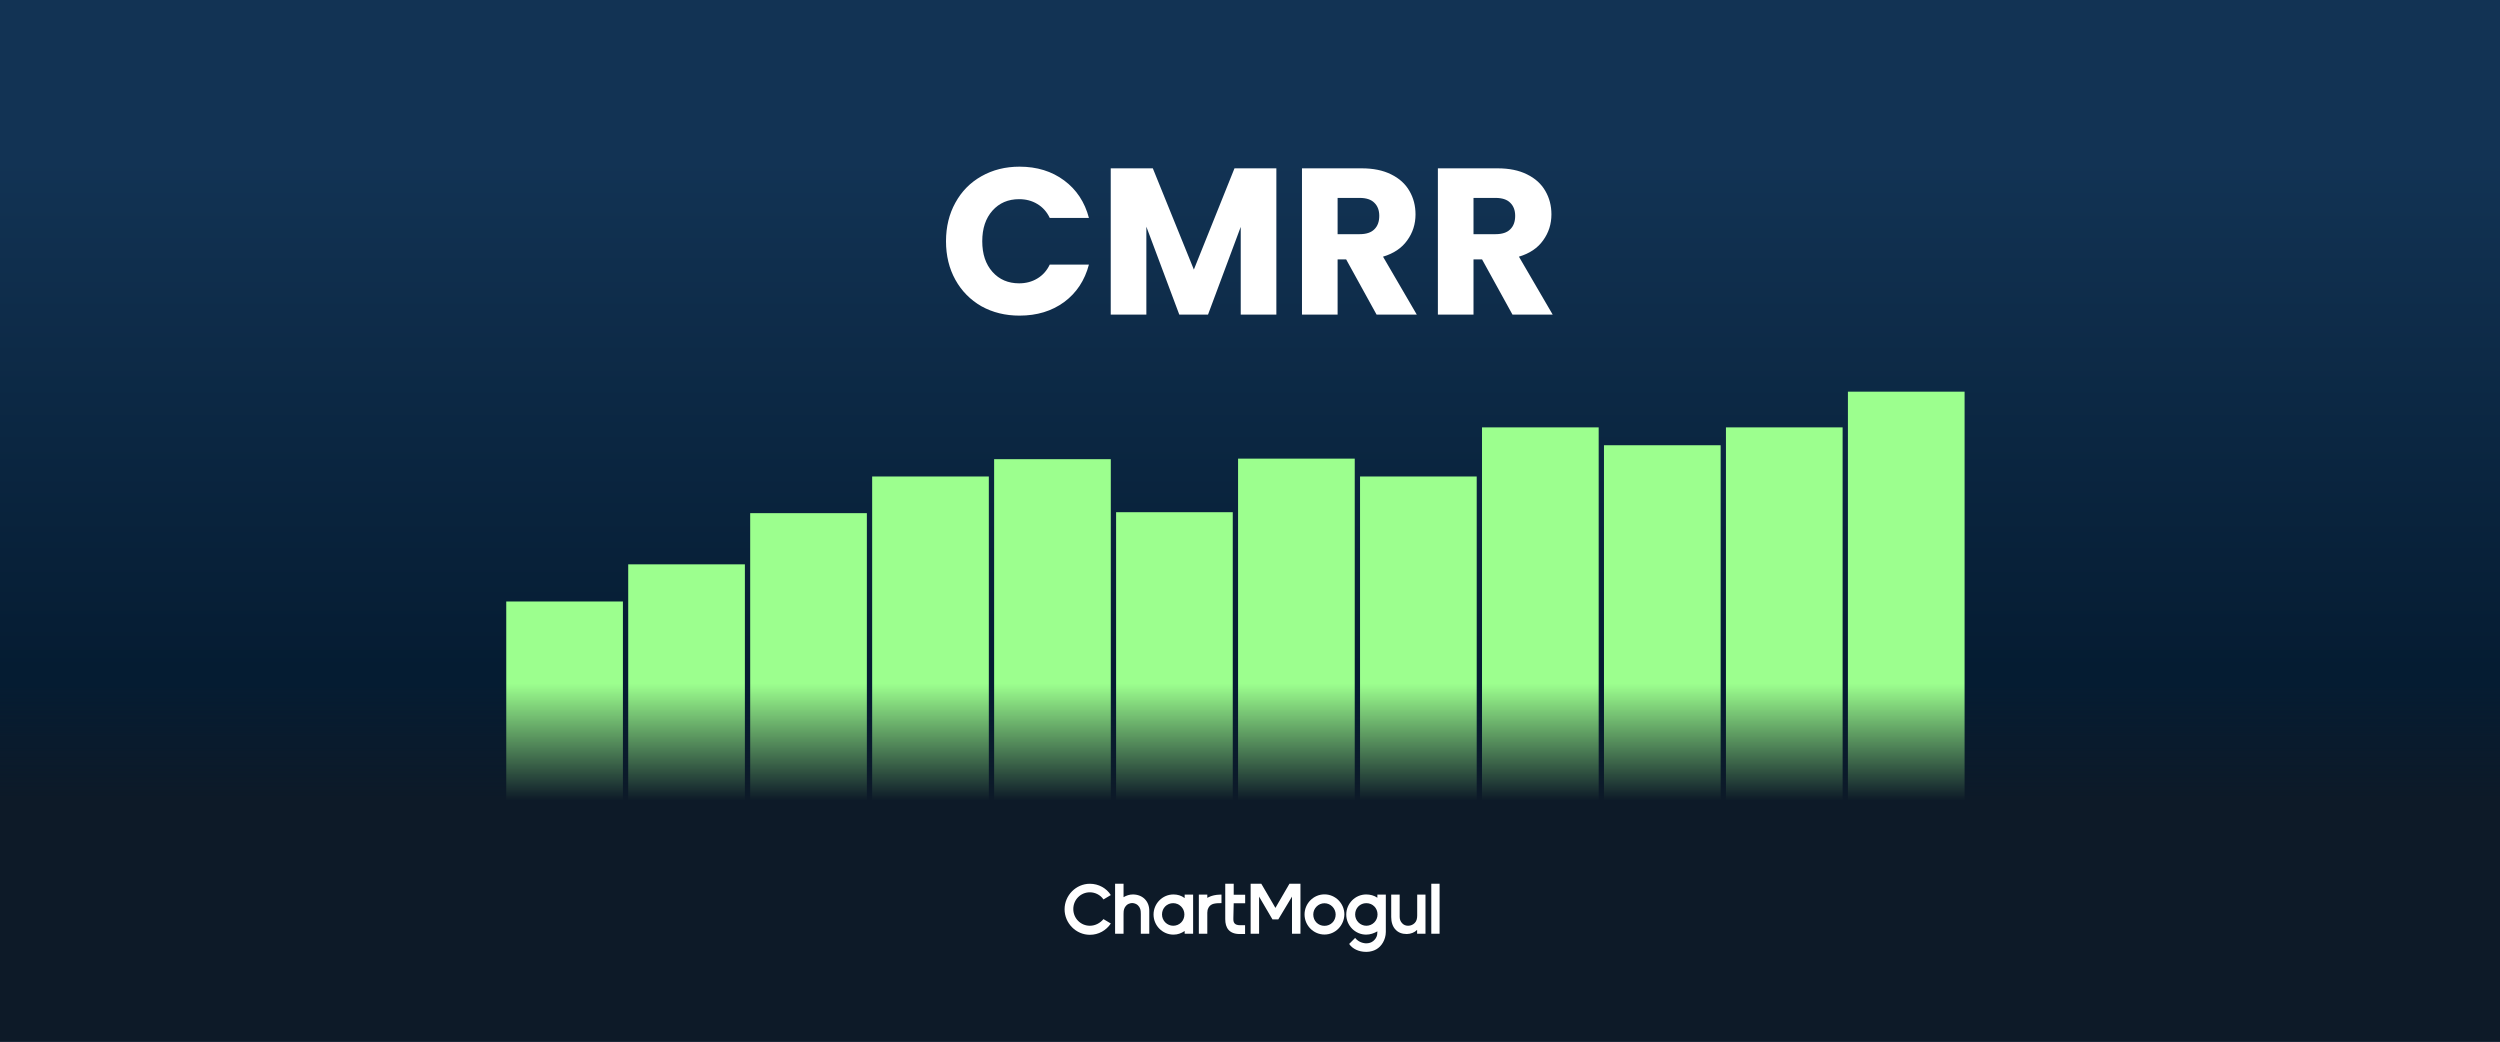
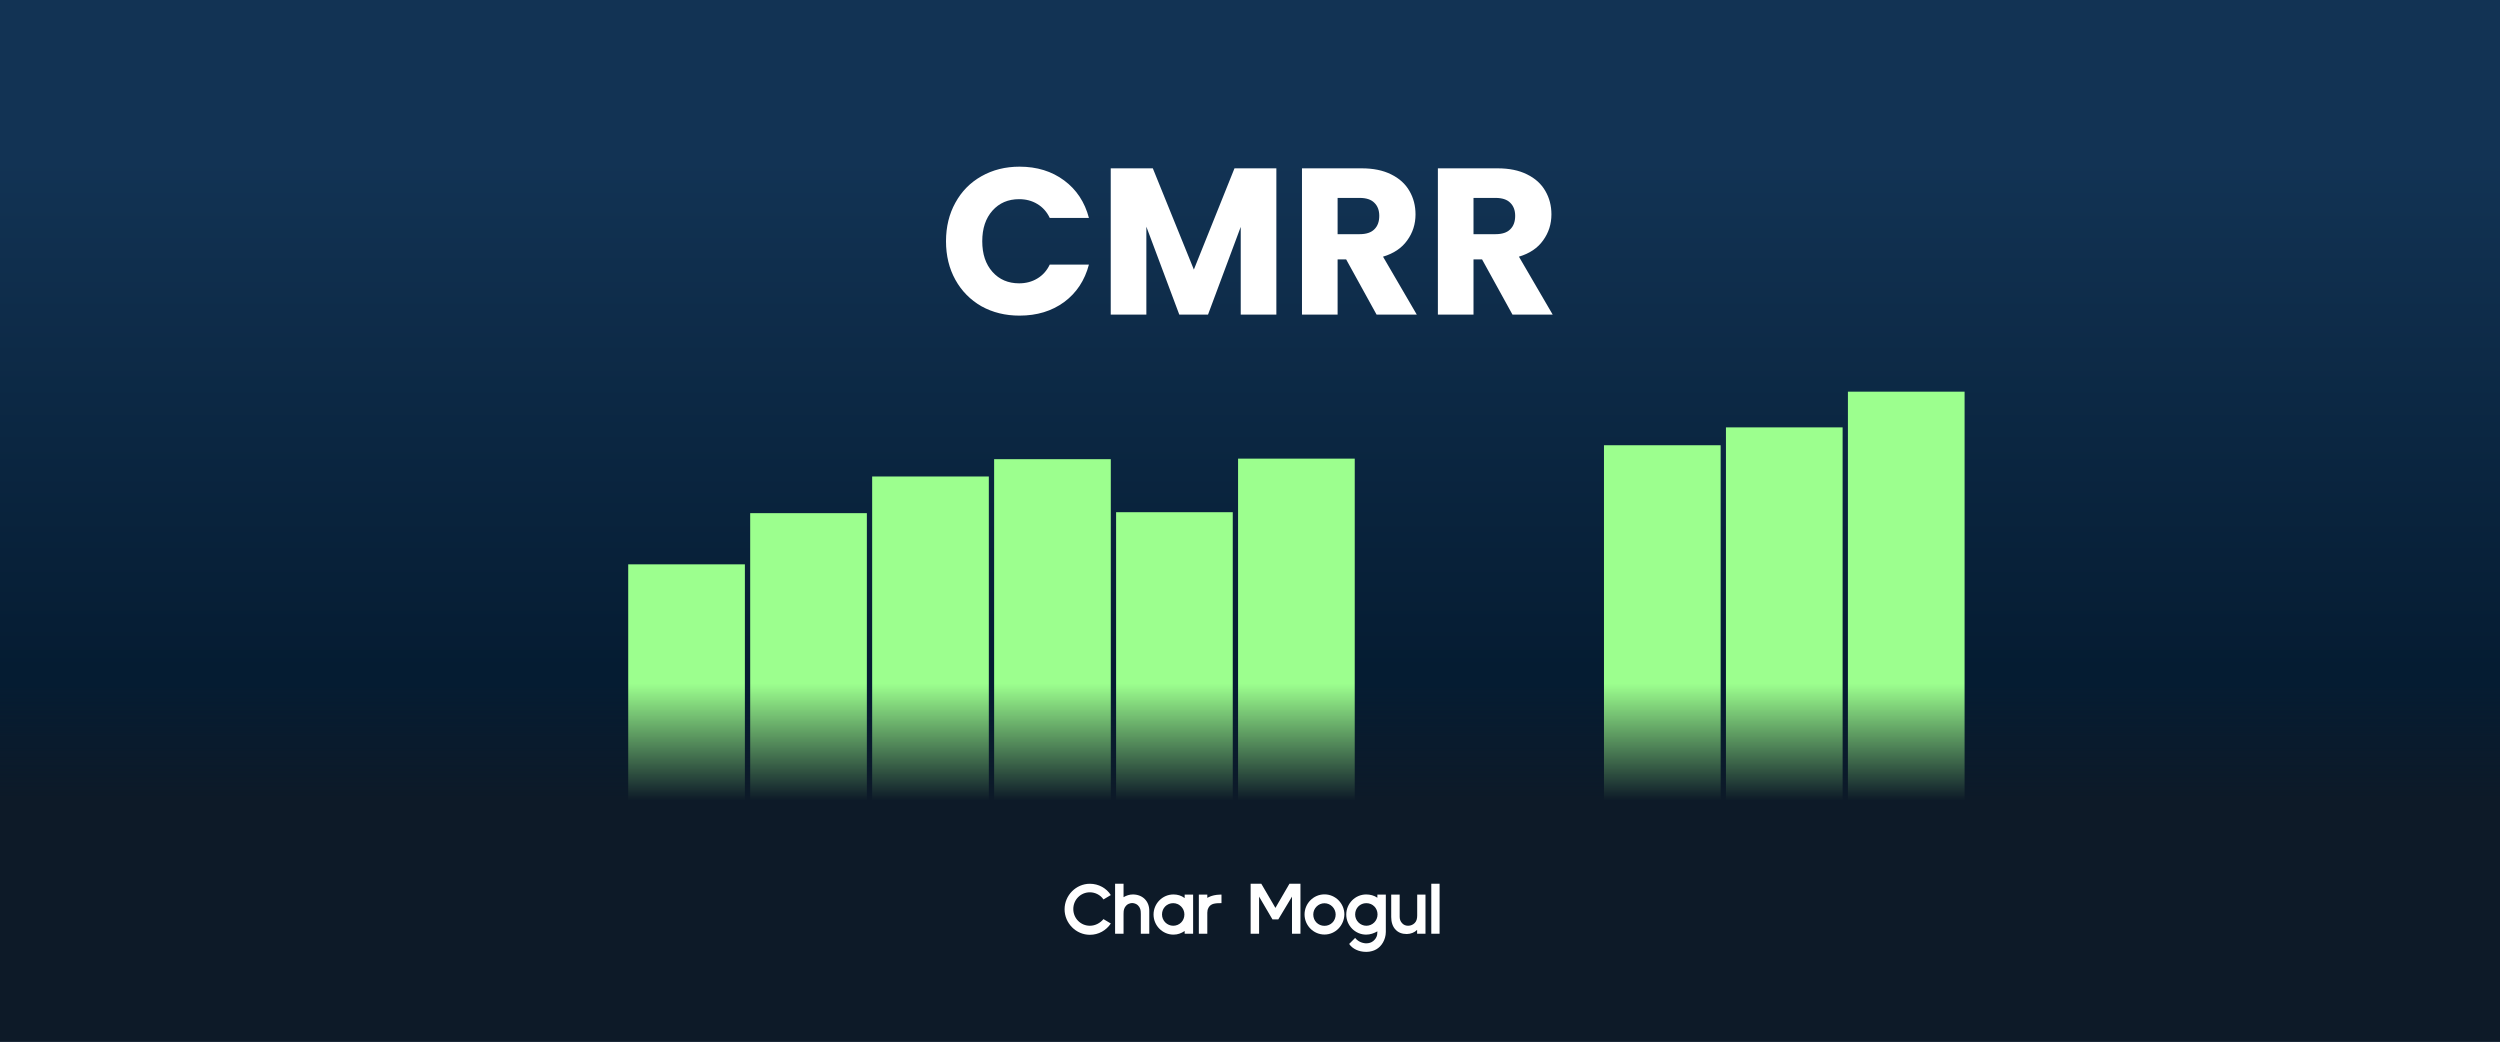
<svg xmlns="http://www.w3.org/2000/svg" width="1200" height="500" viewBox="0 0 1200 500" fill="none">
  <rect x="0" y="0" width="1200" height="500" fill="#808080" stroke="none" />
  <g clip-path="url(#clip0_68_59)">
    <rect width="1200" height="500" fill="url(#paint0_linear_68_59)" />
-     <rect x="243" y="288.714" width="56" height="139.285" fill="url(#paint1_linear_68_59)" />
    <rect x="360.091" y="246.314" width="56" height="181.547" fill="url(#paint2_linear_68_59)" />
    <rect x="477.182" y="220.403" width="56" height="207.597" fill="url(#paint3_linear_68_59)" />
    <rect x="594.273" y="220.143" width="56" height="207.857" fill="url(#paint4_linear_68_59)" />
-     <rect x="711.364" y="205.143" width="56" height="222.857" fill="url(#paint5_linear_68_59)" />
    <rect x="769.909" y="213.714" width="56" height="214.285" fill="url(#paint6_linear_68_59)" />
    <rect x="828.455" y="205.143" width="56" height="222.718" fill="url(#paint7_linear_68_59)" />
    <rect x="887" y="188" width="56" height="239.861" fill="url(#paint8_linear_68_59)" />
    <rect x="301.545" y="270.884" width="56" height="156.976" fill="url(#paint9_linear_68_59)" />
    <rect x="418.636" y="228.714" width="56" height="199.285" fill="url(#paint10_linear_68_59)" />
    <rect x="535.727" y="245.857" width="56" height="182.143" fill="url(#paint11_linear_68_59)" />
-     <rect x="652.818" y="228.714" width="56" height="199.285" fill="url(#paint12_linear_68_59)" />
    <path d="M454.081 115.8C454.081 108.867 455.581 102.7 458.581 97.3C461.581 91.833 465.748 87.6 471.081 84.6C476.481 81.533 482.581 80 489.381 80C497.715 80 504.848 82.2 510.781 86.6C516.715 91 520.681 97 522.681 104.6H503.881C502.481 101.667 500.481 99.433 497.881 97.9C495.348 96.367 492.448 95.6 489.181 95.6C483.915 95.6 479.648 97.433 476.381 101.1C473.115 104.767 471.481 109.667 471.481 115.8C471.481 121.933 473.115 126.833 476.381 130.5C479.648 134.167 483.915 136 489.181 136C492.448 136 495.348 135.233 497.881 133.7C500.481 132.167 502.481 129.933 503.881 127H522.681C520.681 134.6 516.715 140.6 510.781 145C504.848 149.333 497.715 151.5 489.381 151.5C482.581 151.5 476.481 150 471.081 147C465.748 143.933 461.581 139.7 458.581 134.3C455.581 128.9 454.081 122.733 454.081 115.8ZM612.653 80.8V151H595.553V108.9L579.853 151H566.053L550.253 108.8V151H533.153V80.8H553.353L573.053 129.4L592.553 80.8H612.653ZM660.75 151L646.15 124.5H642.05V151H624.95V80.8H653.65C659.183 80.8 663.883 81.767 667.75 83.7C671.683 85.633 674.617 88.3 676.55 91.7C678.483 95.033 679.45 98.767 679.45 102.9C679.45 107.567 678.117 111.733 675.45 115.4C672.85 119.067 668.983 121.667 663.85 123.2L680.05 151H660.75ZM642.05 112.4H652.65C655.783 112.4 658.117 111.633 659.65 110.1C661.25 108.567 662.05 106.4 662.05 103.6C662.05 100.933 661.25 98.833 659.65 97.3C658.117 95.767 655.783 95 652.65 95H642.05V112.4ZM725.984 151L711.384 124.5H707.284V151H690.184V80.8H718.884C724.418 80.8 729.118 81.767 732.984 83.7C736.918 85.633 739.851 88.3 741.784 91.7C743.718 95.033 744.684 98.767 744.684 102.9C744.684 107.567 743.351 111.733 740.684 115.4C738.084 119.067 734.218 121.667 729.084 123.2L745.284 151H725.984ZM707.284 112.4H717.884C721.018 112.4 723.351 111.633 724.884 110.1C726.484 108.567 727.284 106.4 727.284 103.6C727.284 100.933 726.484 98.833 724.884 97.3C723.351 95.767 721.018 95 717.884 95H707.284V112.4Z" fill="white" />
    <rect y="308" width="1200" height="202" fill="url(#paint13_linear_68_59)" />
    <g clip-path="url(#clip1_68_59)">
      <path d="M523.142 444.359C518.712 444.359 515.184 440.8 515.184 436.331C515.184 431.862 518.712 428.304 523.142 428.304C525.727 428.304 528.27 429.628 529.665 431.738L533.192 429.628C531.1 426.317 527.326 424.207 523.142 424.207C516.497 424.207 511 429.752 511 436.455C511 443.159 516.497 448.704 523.142 448.704C527.326 448.704 530.977 446.593 533.192 443.283L529.665 441.173C528.106 443.035 525.768 444.359 523.142 444.359Z" fill="white" />
      <path d="M691.082 424.207H687.021V448.207H691.082V424.207Z" fill="white" />
      <path d="M618.926 424.207L612.199 435.793L605.43 424.207H600.303V448.207H604.364V430.373L610.763 441.297H613.594L620.157 430.373V448.207H624.218V424.207H618.926Z" fill="white" />
-       <path d="M592.18 433.559H597.677V429.462H592.18V424.207H588.119V440.428V441.214C588.119 445.31 589.965 448.331 595.052 448.331H597.636V444.11H595.298C592.427 444.11 592.016 442.662 592.016 441.214V440.552L592.18 433.559Z" fill="white" />
      <path d="M572.696 438.938C572.696 438.814 572.696 438.814 572.696 438.69V429.421H568.635V431.076C567.076 429.876 565.23 429.338 563.261 429.338C558.01 429.338 553.703 433.683 553.703 438.979C553.703 444.276 558.01 448.621 563.261 448.621C565.353 448.621 567.035 447.959 568.635 446.883V448.207H572.696V439.352C572.696 439.062 572.696 439.062 572.696 438.938ZM563.138 444.359C560.266 444.359 557.764 442 557.764 438.938C557.764 435.876 560.102 433.517 563.138 433.517C566.009 433.517 568.511 435.876 568.511 438.938C568.511 442 566.173 444.359 563.138 444.359Z" fill="white" />
      <path d="M635.745 448.579C630.494 448.579 626.187 444.234 626.187 438.938C626.187 433.641 630.494 429.296 635.745 429.296C640.995 429.296 645.303 433.641 645.303 438.938C645.179 444.234 640.995 448.579 635.745 448.579ZM635.745 433.558C632.873 433.558 630.371 435.917 630.371 438.979C630.371 442.041 632.709 444.4 635.745 444.4C638.78 444.4 641.118 442.041 641.118 438.979C641.118 436.083 638.739 433.558 635.745 433.558Z" fill="white" />
      <path d="M580.038 435.793C579.669 436.497 579.505 437.242 579.505 438.111V448.207H575.444V429.421H579.505V430.993C579.71 430.869 580.038 430.662 580.941 430.29C581.761 429.959 583.402 429.462 585.535 429.421C585.617 429.421 586.027 429.421 586.314 429.421V433.517C586.273 433.517 585.945 433.517 585.617 433.517C585.494 433.517 584.715 433.517 584.181 433.559C583.812 433.6 582.705 433.683 581.843 434.055C580.859 434.511 580.325 435.214 580.038 435.793Z" fill="white" />
      <path d="M547.714 442.497V447.917C547.673 447.09 547.714 444.648 547.714 442.497Z" fill="white" />
      <path d="M543.776 429.338C542.217 429.338 540.617 429.835 539.304 430.662V424.207H535.243V448.207H539.304C539.304 448.207 539.304 445.145 539.304 442.497V438.814C539.304 437.821 539.346 437.035 539.592 436.331C539.879 435.504 540.289 434.924 540.74 434.51C541.971 433.393 543.448 433.476 543.448 433.476C543.448 433.476 544.924 433.393 546.155 434.51C546.606 434.924 547.016 435.504 547.304 436.331C547.55 437.035 547.591 437.821 547.591 438.814V442.497C547.591 444.648 547.591 447.048 547.591 447.917C547.591 448.124 547.591 448.207 547.591 448.207H551.652V437.779V437.407C551.775 432.524 548.37 429.338 543.776 429.338Z" fill="white" />
      <path d="M680.253 429.421V439.476C680.253 441.048 679.883 442.207 679.063 443.035C678.284 443.821 677.217 444.359 675.904 444.359C674.715 444.359 673.812 443.986 673.033 443.159C672.254 442.373 671.843 441.297 671.843 440.097V429.421H667.782V440.18C667.782 442.538 668.439 444.773 669.874 446.221C671.187 447.669 673.033 448.331 675.248 448.331H675.289C677.258 448.29 679.022 447.545 680.212 446.345V448.207H680.335H682.714H684.232V429.421H680.253Z" fill="white" />
      <path d="M661.137 429.421V430.91C659.578 429.834 657.732 429.338 655.763 429.338C650.512 429.338 646.205 433.683 646.205 438.979C646.205 444.276 650.512 448.621 655.763 448.621C657.732 448.621 659.537 447.959 661.137 447.048C661.137 447.048 661.137 447.09 661.137 447.172C661.137 447.214 661.137 447.297 661.137 447.379C661.137 447.669 661.096 448.331 661.014 448.786C660.768 449.945 660.111 450.897 659.168 451.683C658.224 452.469 657.035 452.8 655.763 452.8H655.599C653.507 452.676 651.661 451.724 650.471 450.193L647.6 453.09C649.159 455.448 652.276 456.897 655.681 456.897C655.763 456.897 655.886 456.897 655.968 456.897C656.83 456.897 657.732 456.772 658.552 456.524C659.988 456.152 661.301 455.407 662.367 454.331C663.516 453.172 664.336 451.683 664.788 450.11C665.034 449.241 665.198 448.331 665.198 447.338C665.198 447.338 665.198 446.965 665.198 446.676C665.198 446.676 665.198 446.676 665.198 446.634C665.198 446.51 665.198 445.848 665.198 445.848V444.607V429.421H661.137ZM655.845 444.359C652.974 444.359 650.471 442 650.471 438.938C650.471 435.876 652.809 433.517 655.845 433.517C658.881 433.517 661.219 435.876 661.219 438.938C661.219 442 658.757 444.359 655.845 444.359Z" fill="white" />
    </g>
  </g>
  <defs>
    <linearGradient id="paint0_linear_68_59" x1="600" y1="0" x2="600" y2="596.25" gradientUnits="userSpaceOnUse">
      <stop offset="0.129" stop-color="#123354" />
      <stop offset="0.539" stop-color="#051C32" />
    </linearGradient>
    <linearGradient id="paint1_linear_68_59" x1="271" y1="288.714" x2="271" y2="427.999" gradientUnits="userSpaceOnUse">
      <stop offset="0.252" stop-color="#9CFF8E" />
    </linearGradient>
    <linearGradient id="paint2_linear_68_59" x1="388.091" y1="246.314" x2="388.091" y2="427.861" gradientUnits="userSpaceOnUse">
      <stop offset="0.252" stop-color="#9CFF8E" />
    </linearGradient>
    <linearGradient id="paint3_linear_68_59" x1="505.182" y1="220.403" x2="505.182" y2="428" gradientUnits="userSpaceOnUse">
      <stop offset="0.252" stop-color="#9CFF8E" />
    </linearGradient>
    <linearGradient id="paint4_linear_68_59" x1="622.273" y1="220.143" x2="622.273" y2="427.999" gradientUnits="userSpaceOnUse">
      <stop offset="0.252" stop-color="#9CFF8E" />
    </linearGradient>
    <linearGradient id="paint5_linear_68_59" x1="739.364" y1="205.143" x2="739.364" y2="427.999" gradientUnits="userSpaceOnUse">
      <stop offset="0.252" stop-color="#9CFF8E" />
    </linearGradient>
    <linearGradient id="paint6_linear_68_59" x1="797.909" y1="213.714" x2="797.909" y2="428" gradientUnits="userSpaceOnUse">
      <stop offset="0.252" stop-color="#9CFF8E" />
    </linearGradient>
    <linearGradient id="paint7_linear_68_59" x1="856.455" y1="205.143" x2="856.455" y2="427.86" gradientUnits="userSpaceOnUse">
      <stop offset="0.252" stop-color="#9CFF8E" />
    </linearGradient>
    <linearGradient id="paint8_linear_68_59" x1="915" y1="188" x2="915" y2="427.861" gradientUnits="userSpaceOnUse">
      <stop offset="0.252" stop-color="#9CFF8E" />
    </linearGradient>
    <linearGradient id="paint9_linear_68_59" x1="329.545" y1="270.884" x2="329.545" y2="427.86" gradientUnits="userSpaceOnUse">
      <stop offset="0.252" stop-color="#9CFF8E" />
    </linearGradient>
    <linearGradient id="paint10_linear_68_59" x1="446.636" y1="228.714" x2="446.636" y2="428" gradientUnits="userSpaceOnUse">
      <stop offset="0.252" stop-color="#9CFF8E" />
    </linearGradient>
    <linearGradient id="paint11_linear_68_59" x1="563.727" y1="245.857" x2="563.727" y2="427.999" gradientUnits="userSpaceOnUse">
      <stop offset="0.252" stop-color="#9CFF8E" />
    </linearGradient>
    <linearGradient id="paint12_linear_68_59" x1="680.818" y1="228.714" x2="680.818" y2="428" gradientUnits="userSpaceOnUse">
      <stop offset="0.252" stop-color="#9CFF8E" />
    </linearGradient>
    <linearGradient id="paint13_linear_68_59" x1="600" y1="308" x2="600" y2="510" gradientUnits="userSpaceOnUse">
      <stop offset="0.1" stop-color="#0D1A28" stop-opacity="0" />
      <stop offset="0.377" stop-color="#0D1A28" />
    </linearGradient>
    <clipPath id="clip0_68_59">
      <rect width="1200" height="500" fill="white" />
    </clipPath>
    <clipPath id="clip1_68_59">
      <rect width="180" height="33.103" fill="white" transform="translate(511 424)" />
    </clipPath>
  </defs>
</svg>